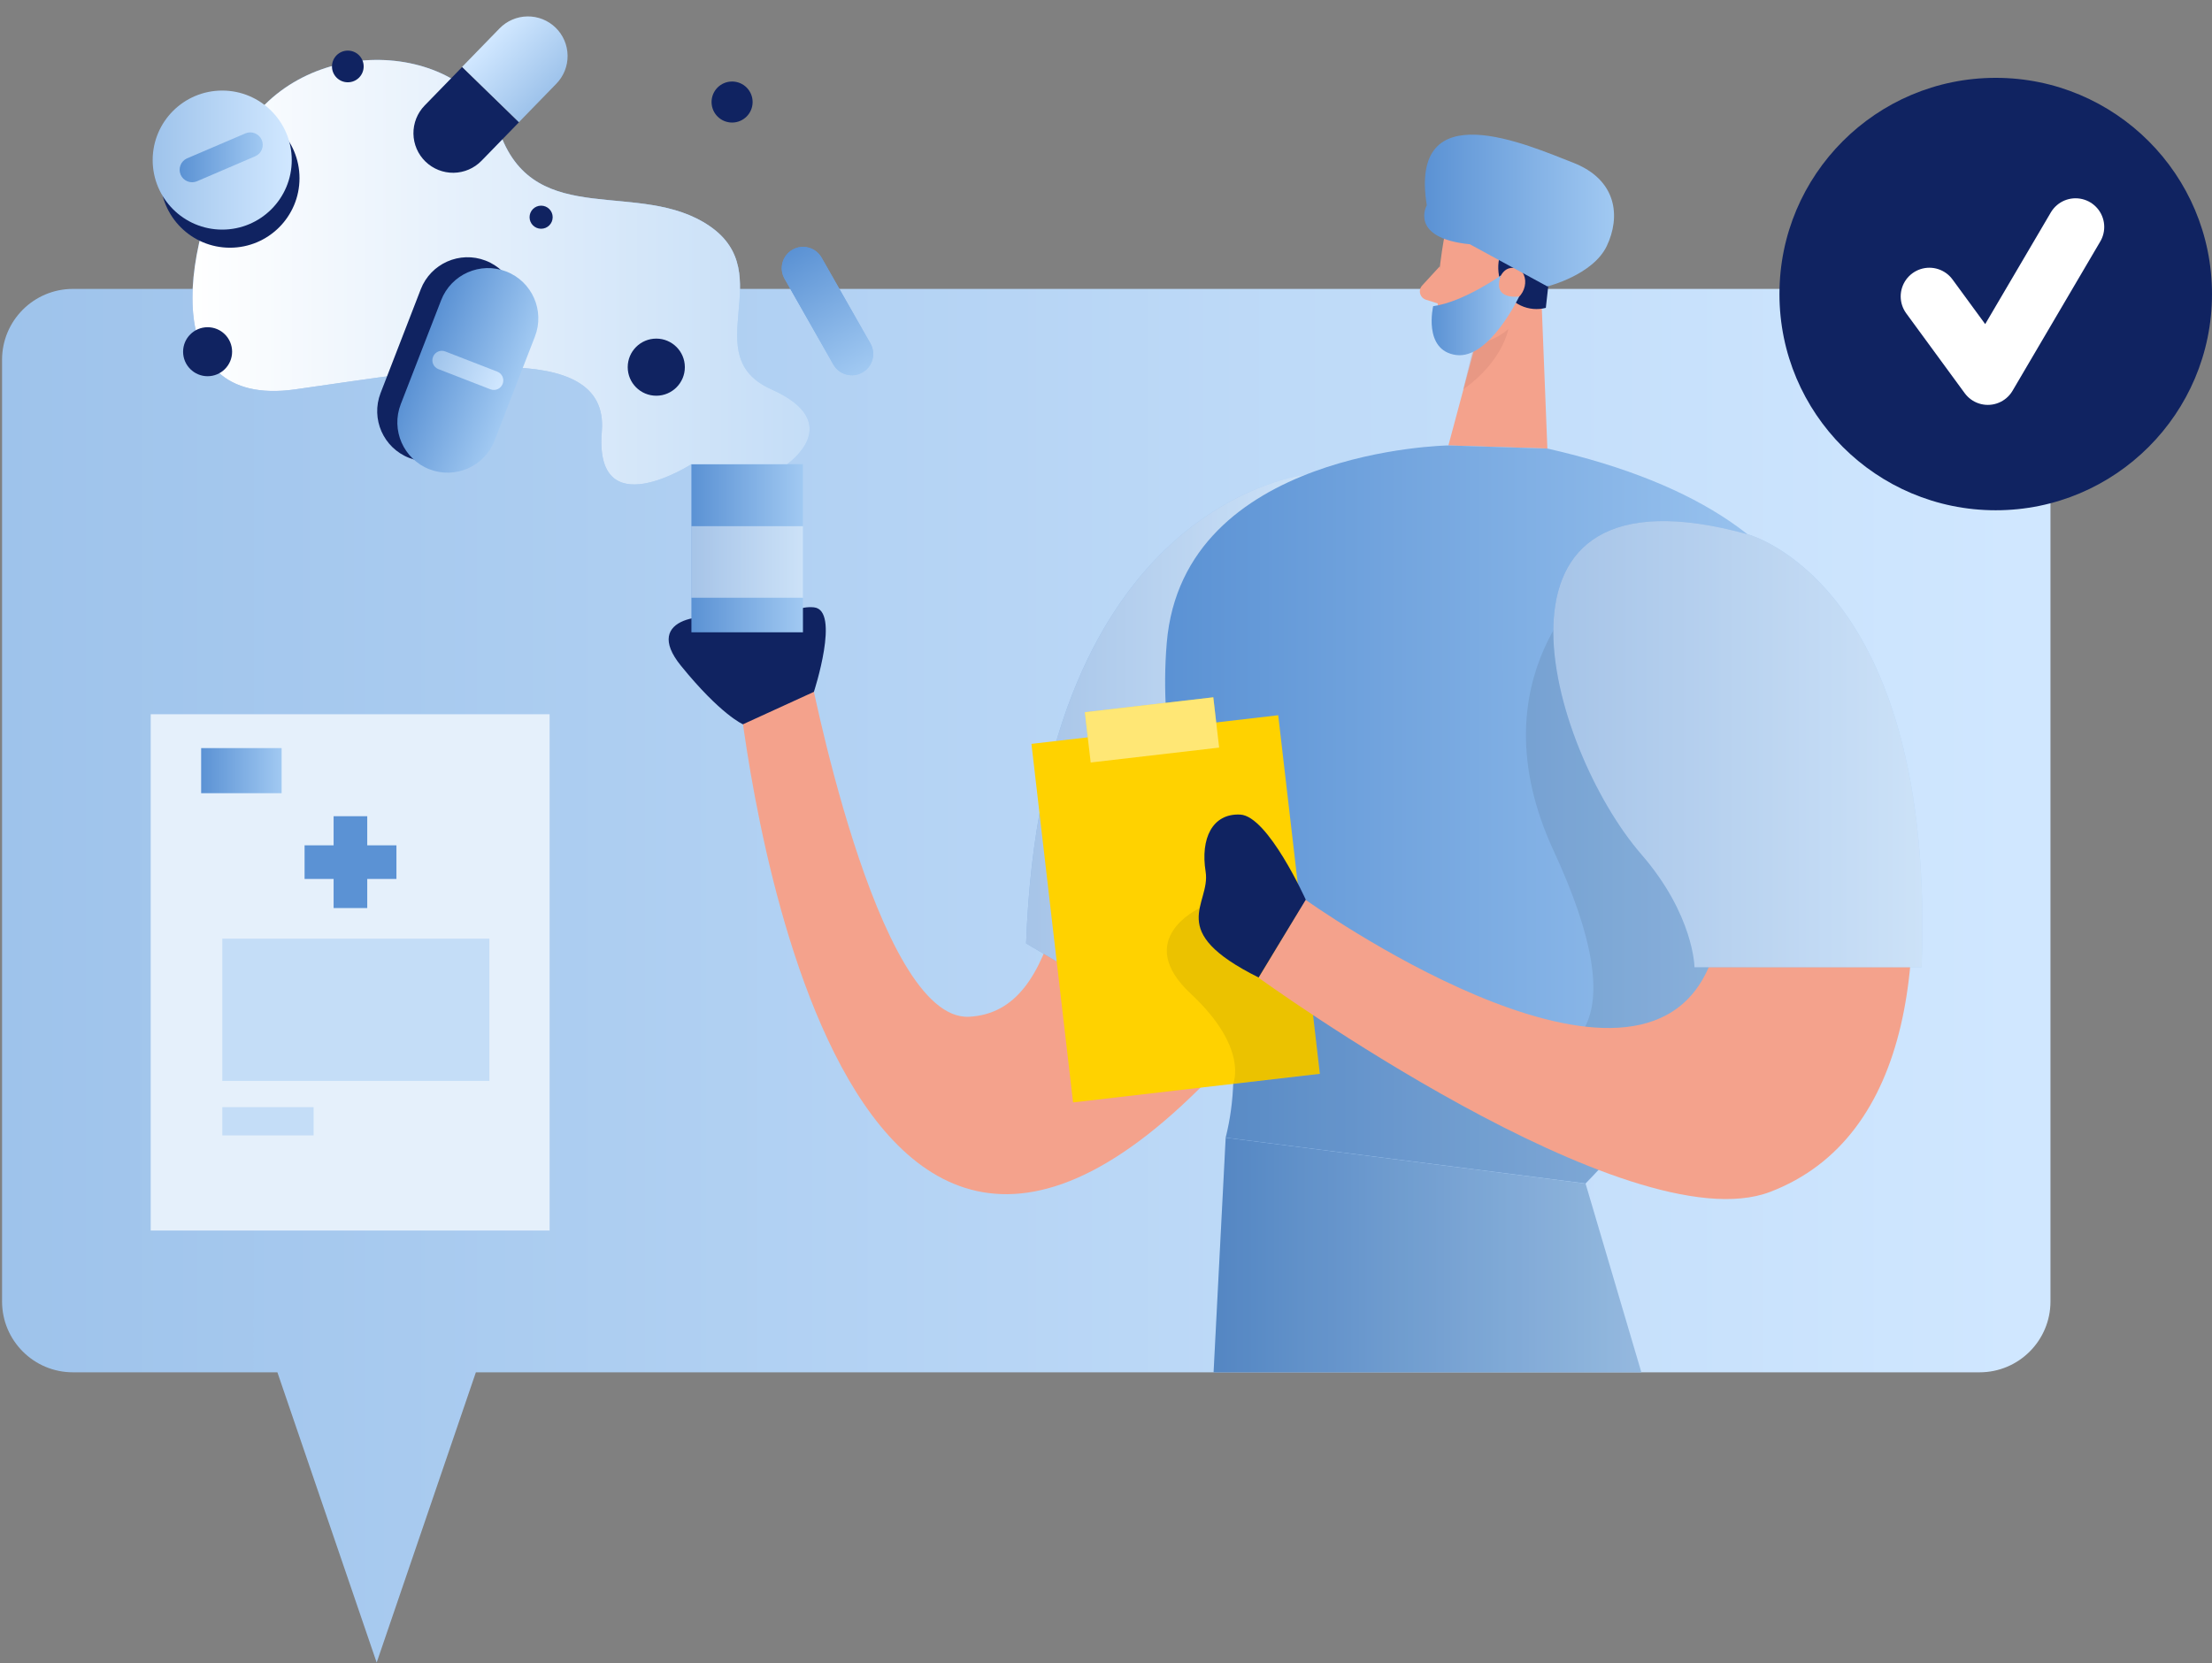
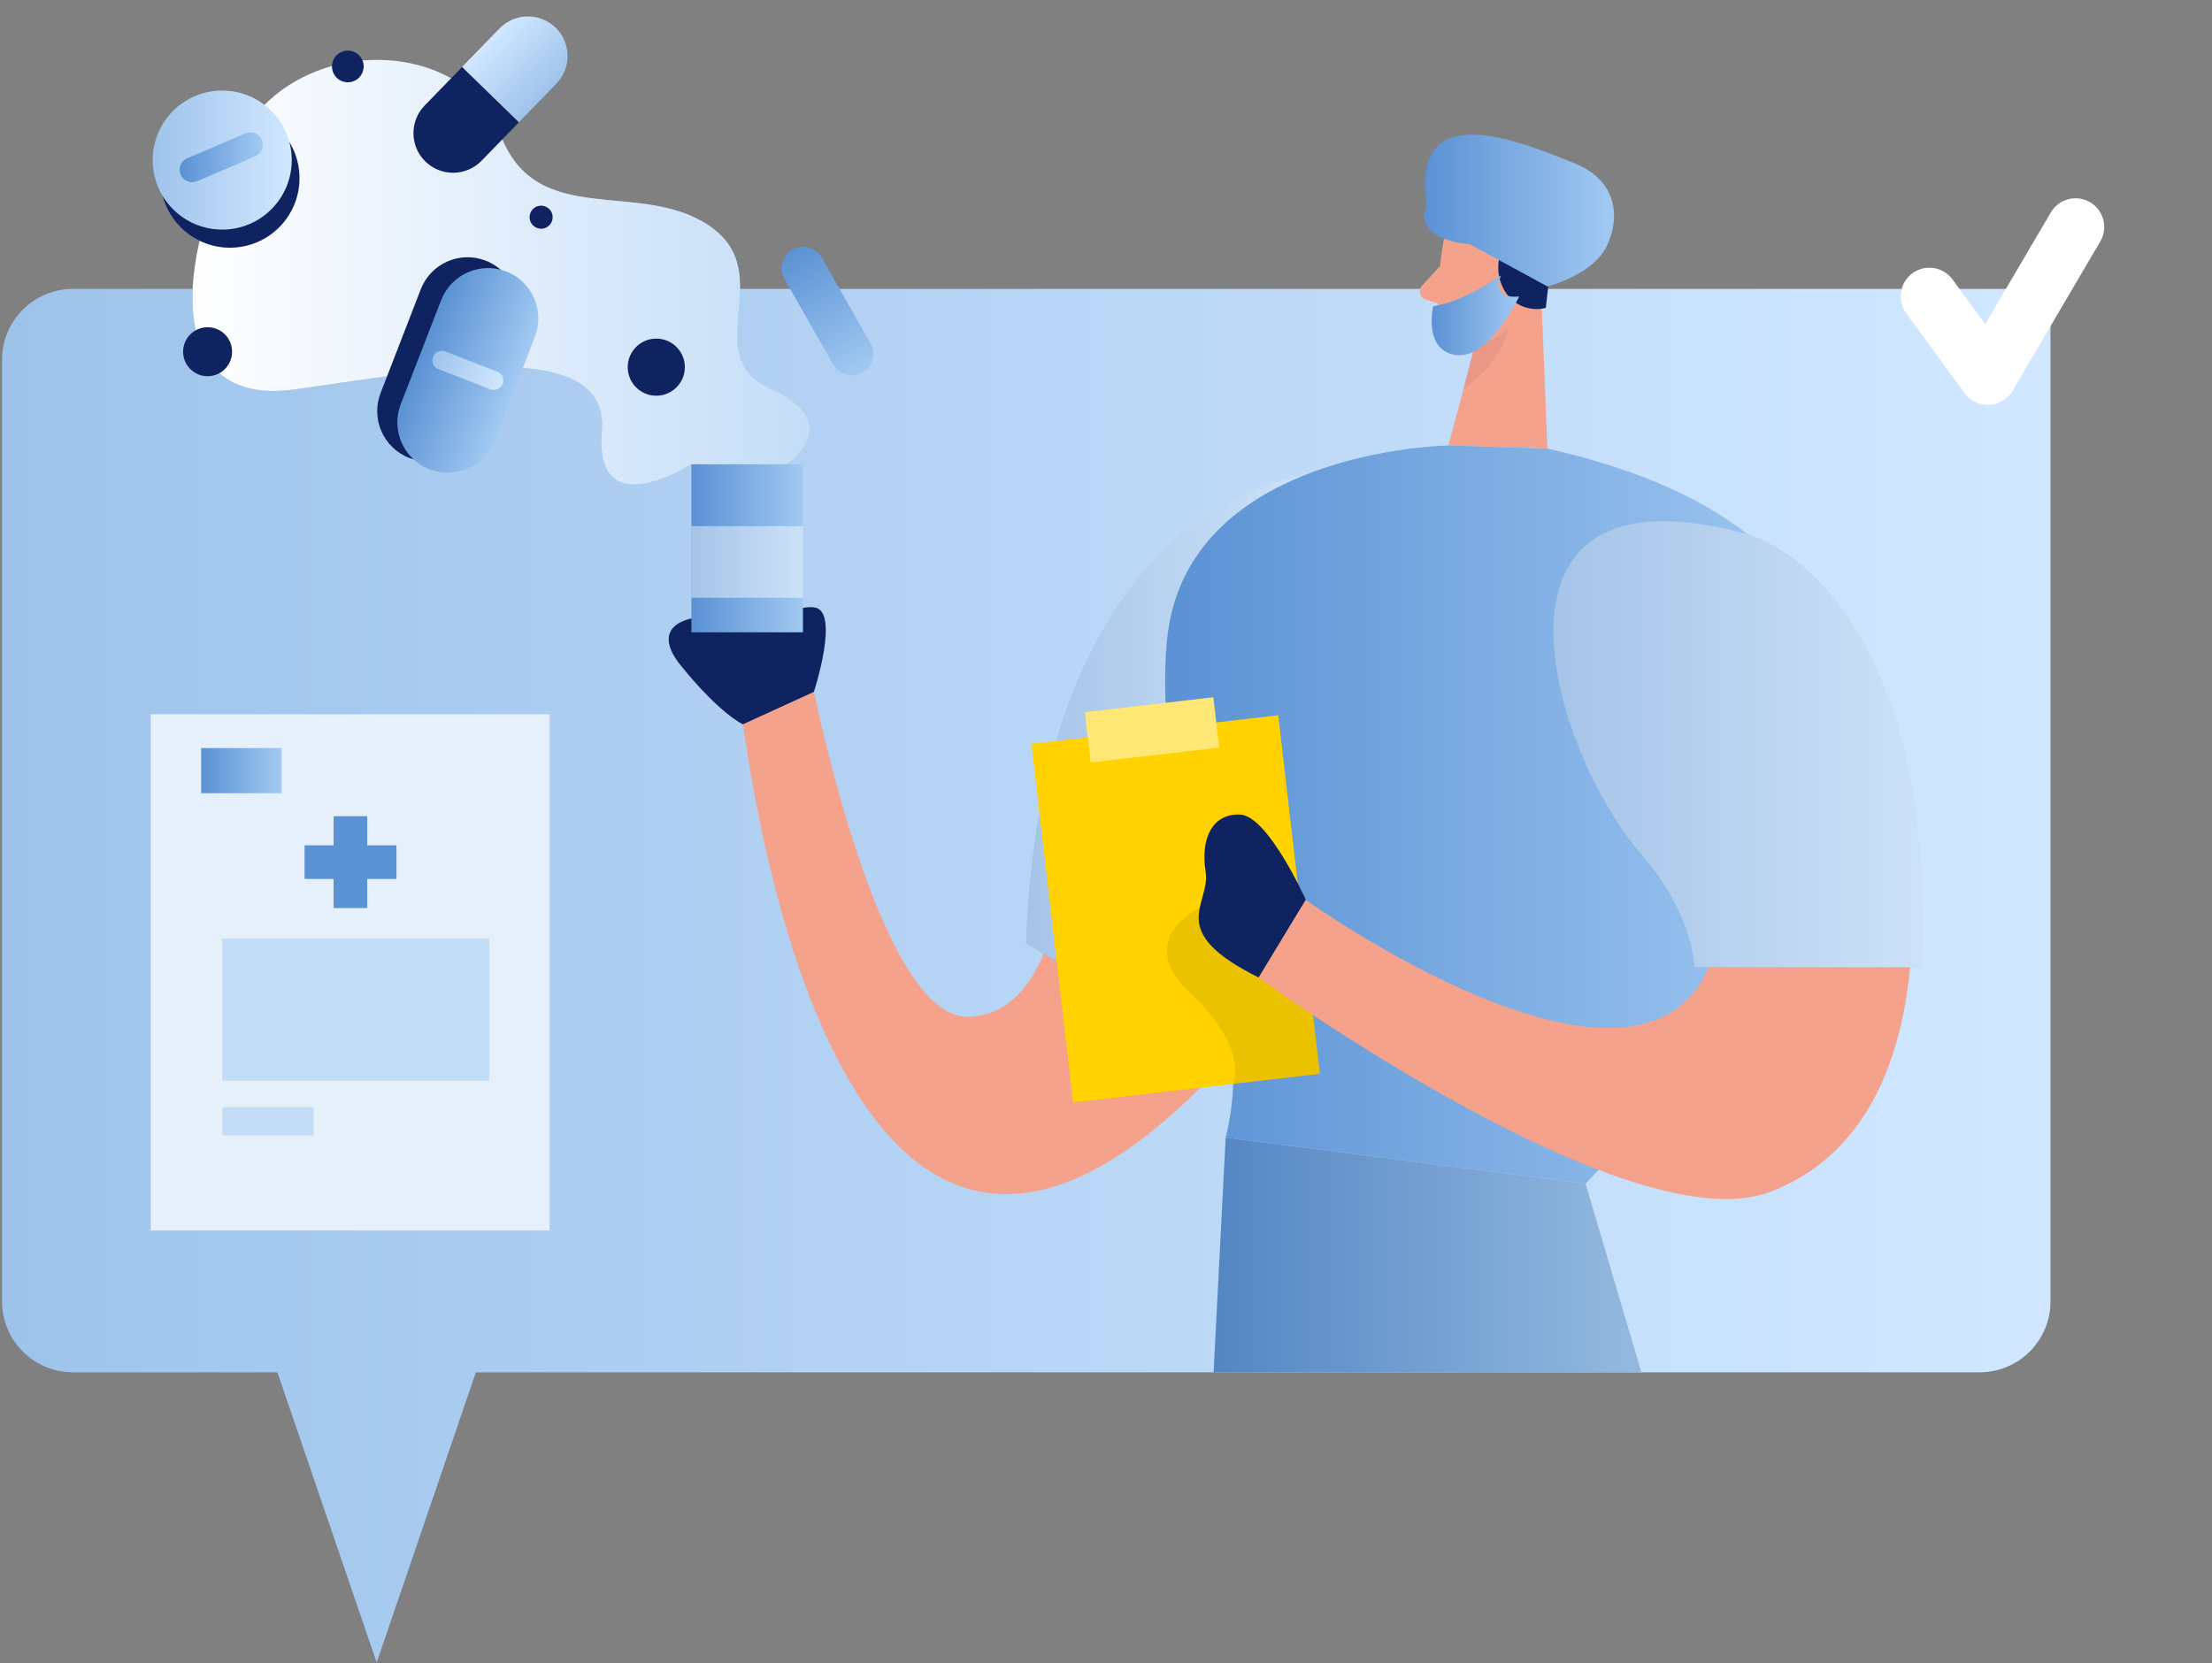
<svg xmlns="http://www.w3.org/2000/svg" width="468" height="352" viewBox="0 0 468 352" fill="none">
  <rect x="0" y="0" width="468" height="352" fill="#808080" stroke="none" />
  <path d="M433.825 61.14H15.434C7.149 61.14 0.434 67.856 0.434 76.14V275.418C0.434 283.703 7.149 290.418 15.434 290.418H58.69L79.694 351.845L100.682 290.418H418.825C427.109 290.418 433.825 283.703 433.825 275.418V61.14Z" fill="url(#paint0_linear_1072_358)" />
  <path d="M273.573 101.613C273.573 101.613 239.838 109.489 232.639 145.817C225.439 182.145 224.894 214.064 205.079 215.17C185.264 216.277 170.947 140.318 170.947 140.318L156.086 144.166C156.086 144.166 171.476 309.292 251.859 232.228C332.243 155.163 273.573 101.613 273.573 101.613Z" fill="#F4A28C" />
  <path d="M276.262 100.474C276.262 100.474 220.499 106.038 217.098 199.649L266.256 228.711L276.262 100.474Z" fill="url(#paint1_linear_1072_358)" />
  <path opacity="0.46" d="M276.262 100.474C276.262 100.474 220.499 106.038 217.098 199.649L266.256 228.711L276.262 100.474Z" fill="white" />
  <path d="M305.771 49.153C305.771 49.153 303.409 60.48 304.433 68.324C304.54 69.083 304.796 69.814 305.187 70.475C305.577 71.135 306.094 71.712 306.707 72.172C307.321 72.632 308.019 72.966 308.763 73.156C309.506 73.346 310.279 73.387 311.038 73.278C314.985 72.7 320.153 70.784 322.151 64.873L326.775 55.229C327.493 53.198 327.561 50.994 326.969 48.922C326.377 46.851 325.155 45.015 323.472 43.67C317.561 38.287 306.86 42.184 305.771 49.153Z" fill="#F4A28C" />
  <path d="M325.881 57.029L327.383 94.925L306.445 94.265L313.76 66.953L325.881 57.029Z" fill="#F4A28C" />
  <path d="M305.145 48.855C306.216 49.41 307.37 49.789 308.563 49.978C312.096 50.528 315.68 50.672 319.246 50.407C318.038 51.849 317.277 53.613 317.057 55.482C316.837 57.35 317.167 59.242 318.008 60.926C318.788 62.574 320.118 63.898 321.77 64.67C323.423 65.442 325.292 65.613 327.057 65.153L328.708 50.292C329.002 48.184 328.721 46.035 327.896 44.074C327.071 42.112 325.731 40.409 324.018 39.145C322.531 38.053 320.975 37.054 319.362 36.157" fill="#102361" />
-   <path d="M316.82 60.447C316.82 60.447 317.431 56.021 320.717 56.764C324.003 57.507 323.145 63.881 318.554 63.947L316.82 60.447Z" fill="#F4A28C" />
  <path d="M304.613 56.368L300.898 60.414C300.686 60.643 300.535 60.922 300.46 61.226C300.385 61.529 300.388 61.846 300.469 62.148C300.55 62.45 300.706 62.726 300.922 62.951C301.139 63.176 301.409 63.343 301.707 63.436L306 64.79L304.613 56.368Z" fill="#F4A28C" />
  <path opacity="0.31" d="M311.915 72.864C314.578 72.516 317.081 71.397 319.115 69.644C319.115 69.644 317.992 76.464 309.57 82.408L311.915 72.864Z" fill="#CE8172" />
  <path d="M327.387 94.925L306.449 94.265C306.449 94.265 250.306 95.14 246.855 136.042C243.404 176.943 267.298 208.846 259.322 240.765L335.462 250.474C335.462 250.474 460.281 125.061 327.387 94.925Z" fill="url(#paint2_linear_1072_358)" />
-   <path opacity="0.08" d="M337.356 122.534C337.356 122.534 311.596 143.142 328.736 180.114C345.877 217.086 335.342 228.81 309.615 221.99C283.888 215.17 273.568 187.313 273.568 187.313L260.952 226.399C261.07 231.224 260.515 236.043 259.301 240.715L335.441 250.425L338.198 247.535L372.677 199.07L337.356 122.534Z" fill="black" />
  <path d="M218.227 157.423L270.436 151.364L279.242 227.242L227.033 233.302L218.227 157.423Z" fill="#FFD200" />
  <path opacity="0.08" d="M253.603 192.301C253.603 192.301 239.617 198.807 251.952 210.316C264.287 221.825 260.902 229.339 260.902 229.339L279.231 227.208L277.778 214.774L259.283 187.842L253.603 192.301Z" fill="black" />
  <path d="M229.523 150.721L256.702 147.567L257.938 158.212L230.759 161.366L229.523 150.721Z" fill="#FFD200" />
  <path opacity="0.46" d="M229.523 150.721L256.702 147.567L257.938 158.212L230.759 161.366L229.523 150.721Z" fill="white" />
  <path d="M335.077 150.276C322.147 125.325 352.349 100.308 374.707 117.382C386.431 126.349 397.462 139.311 400.962 157.475C409.45 201.366 404.463 240.765 374.542 252.225C344.621 263.684 266.285 206.914 266.285 206.914L276.193 190.401C276.193 190.401 344.522 239.279 360.969 205.874C371.405 184.82 346.206 171.808 335.077 150.276Z" fill="#F4A28C" />
  <path d="M259.321 240.765L256.762 290.419H347.268L335.461 250.475L259.321 240.765Z" fill="url(#paint3_linear_1072_358)" />
  <path opacity="0.08" d="M259.321 240.765L256.762 290.419H347.268L335.461 250.475L259.321 240.765Z" fill="black" />
  <path d="M301.865 43.439C301.865 43.439 298.001 50.391 310.997 51.695L327.378 60.612C327.378 60.612 337.004 58.218 339.944 52.075C342.883 45.932 342.206 38.056 332.777 34.406C323.348 30.757 298.001 19.33 301.865 43.439Z" fill="url(#paint4_linear_1072_358)" />
  <path d="M303.223 64.79C303.223 64.79 301.027 74.152 308.061 75.127C315.096 76.101 321.42 62.742 321.42 62.742C321.42 62.742 315.525 63.634 317.556 58.284C317.556 58.3 309.564 63.947 303.223 64.79Z" fill="url(#paint5_linear_1072_358)" />
  <path d="M369.703 113.056C369.703 113.056 409.664 123.195 406.559 204.701H358.508C358.508 204.701 358.392 193.638 347.262 180.808C327.877 158.466 309.564 96.494 369.703 113.056Z" fill="url(#paint6_linear_1072_358)" />
  <path opacity="0.46" d="M369.703 113.056C369.703 113.056 409.664 123.195 406.559 204.701H358.508C358.508 204.701 358.392 193.638 347.262 180.808C327.877 158.466 309.564 96.494 369.703 113.056Z" fill="white" />
  <path d="M276.264 190.401C276.264 190.401 268.288 172.667 262.393 172.386C256.498 172.105 253.955 177.455 255.078 184.473C256.201 191.491 246.326 196.924 266.29 206.864L276.264 190.401Z" fill="#102361" />
  <path d="M157.189 153.281L172.199 146.412C172.199 146.412 177.863 129.09 172.199 128.528C166.535 127.967 162.209 134.159 156.083 131.616C149.957 129.073 135.624 130.477 144.062 140.88C152.5 151.283 157.189 153.281 157.189 153.281Z" fill="#102361" />
  <path d="M146.285 98.228H169.882V133.812H146.285V98.228Z" fill="url(#paint7_linear_1072_358)" />
  <path d="M184.154 72.683L173.826 54.526C172.595 52.362 169.843 51.606 167.679 52.837C165.515 54.068 164.759 56.82 165.989 58.984L176.317 77.141C177.548 79.305 180.3 80.061 182.464 78.831C184.628 77.6 185.384 74.847 184.154 72.683Z" fill="url(#paint8_linear_1072_358)" />
  <path d="M184.154 72.683L173.826 54.526C172.595 52.362 169.843 51.606 167.679 52.837C165.515 54.068 164.759 56.82 165.989 58.984L176.317 77.141C177.548 79.305 180.3 80.061 182.464 78.831C184.628 77.6 185.384 74.847 184.154 72.683Z" fill="url(#paint9_linear_1072_358)" />
  <path d="M31.887 151.151H116.283V260.415H31.887V151.151Z" fill="#E5F0FB" />
  <path opacity="0.46" d="M146.285 111.355H169.882V126.497H146.285V111.355Z" fill="white" />
  <path d="M70.582 172.733H77.699V192.168H70.582V172.733Z" fill="#5B92D4" />
  <path d="M83.875 178.892V186.009H64.44V178.892H83.875Z" fill="#5B92D4" />
  <path d="M42.559 158.318H59.583V167.862H42.559V158.318Z" fill="url(#paint10_linear_1072_358)" />
  <path d="M47.031 198.641H103.538V228.744H47.031V198.641Z" fill="#C4DDF7" />
  <path d="M47.031 234.309H66.351V240.286H47.031V234.309Z" fill="#C4DDF7" />
  <path d="M166.533 98.228C166.533 98.228 179.182 89.542 163.23 82.409C147.279 75.275 164.882 57.986 150.169 47.864C135.456 37.742 113.478 48.739 105.898 28.495C98.319 8.25 63.841 6.582 51.142 28.495C38.444 50.407 32.467 86.586 62.404 82.409C92.342 78.231 129.016 71.048 127.332 91.292C125.648 111.537 146.288 98.228 146.288 98.228H166.533Z" fill="url(#paint11_linear_1072_358)" />
  <path d="M166.533 98.228C166.533 98.228 179.182 89.542 163.23 82.409C147.279 75.275 164.882 57.986 150.169 47.864C135.456 37.742 113.478 48.739 105.898 28.495C98.319 8.25 63.841 6.582 51.142 28.495C38.444 50.407 32.467 86.586 62.404 82.409C92.342 78.231 129.016 71.048 127.332 91.292C125.648 111.537 146.288 98.228 146.288 98.228H166.533Z" fill="url(#paint12_linear_1072_358)" />
  <path d="M90.011 34.189C88.416 32.638 87.503 30.516 87.472 28.292C87.442 26.067 88.296 23.922 89.847 22.327L97.769 14.184L109.794 25.882L101.873 34.025C100.321 35.62 98.2 36.533 95.975 36.564C93.751 36.594 91.605 35.74 90.011 34.189Z" fill="#102361" />
  <path d="M109.805 25.866L97.767 14.156L105.689 6.013C106.457 5.223 107.373 4.592 108.385 4.157C109.397 3.721 110.485 3.489 111.586 3.474C112.688 3.459 113.781 3.661 114.805 4.068C115.828 4.476 116.761 5.081 117.551 5.849C119.146 7.4 120.059 9.522 120.089 11.746C120.12 13.971 119.266 16.116 117.715 17.711L109.793 25.854L109.805 25.866Z" fill="url(#paint13_linear_1072_358)" />
  <path d="M48.654 52.422C56.78 52.422 63.367 45.834 63.367 37.709C63.367 29.583 56.78 22.996 48.654 22.996C40.529 22.996 33.941 29.583 33.941 37.709C33.941 45.834 40.529 52.422 48.654 52.422Z" fill="#102361" />
  <path d="M47.014 48.591C55.139 48.591 61.726 42.004 61.726 33.878C61.726 25.752 55.139 19.165 47.014 19.165C38.888 19.165 32.301 25.752 32.301 33.878C32.301 42.004 38.888 48.591 47.014 48.591Z" fill="url(#paint14_linear_1072_358)" />
  <path d="M53.999 33.069L41.615 38.386C40.976 38.638 40.263 38.631 39.629 38.366C38.995 38.102 38.488 37.6 38.218 36.968C37.947 36.337 37.933 35.624 38.179 34.983C38.425 34.341 38.911 33.82 39.535 33.531L51.919 28.23C52.56 27.954 53.285 27.945 53.934 28.203C54.583 28.462 55.102 28.968 55.378 29.609C55.654 30.251 55.664 30.976 55.405 31.624C55.147 32.273 54.641 32.793 53.999 33.069Z" fill="url(#paint15_linear_1072_358)" />
  <path d="M108.812 68.891C110.93 63.421 108.215 57.271 102.749 55.155C97.283 53.039 91.135 55.758 89.017 61.229L80.523 83.174C78.405 88.644 81.12 94.794 86.586 96.91C92.052 99.026 98.2 96.307 100.317 90.836L108.812 68.891Z" fill="#102361" />
  <path d="M113.174 71.235C115.303 65.752 112.587 59.582 107.108 57.455C101.629 55.327 95.462 58.048 93.332 63.531L84.792 85.528C82.663 91.011 85.378 97.181 90.858 99.308C96.337 101.436 102.504 98.715 104.633 93.232L113.174 71.235Z" fill="url(#paint16_linear_1072_358)" />
  <path d="M105.212 78.648L94.206 74.375C93.178 73.975 92.02 74.485 91.621 75.514L91.615 75.529C91.215 76.558 91.725 77.716 92.754 78.115L103.76 82.388C104.789 82.788 105.946 82.278 106.346 81.249L106.352 81.234C106.751 80.205 106.241 79.047 105.212 78.648Z" fill="url(#paint17_linear_1072_358)" />
  <path d="M43.923 79.618C46.787 79.618 49.108 77.297 49.108 74.433C49.108 71.569 46.787 69.248 43.923 69.248C41.06 69.248 38.738 71.569 38.738 74.433C38.738 77.297 41.06 79.618 43.923 79.618Z" fill="#102361" />
-   <path d="M154.89 25.935C157.288 25.935 159.233 23.991 159.233 21.592C159.233 19.194 157.288 17.25 154.89 17.25C152.491 17.25 150.547 19.194 150.547 21.592C150.547 23.991 152.491 25.935 154.89 25.935Z" fill="#102361" />
  <path d="M114.487 48.409C115.837 48.409 116.931 47.315 116.931 45.965C116.931 44.616 115.837 43.522 114.487 43.522C113.137 43.522 112.043 44.616 112.043 45.965C112.043 47.315 113.137 48.409 114.487 48.409Z" fill="#102361" />
  <path d="M138.852 83.746C142.19 83.746 144.896 81.04 144.896 77.702C144.896 74.364 142.19 71.658 138.852 71.658C135.514 71.658 132.809 74.364 132.809 77.702C132.809 81.04 135.514 83.746 138.852 83.746Z" fill="#102361" />
  <path d="M73.59 17.415C75.442 17.415 76.942 15.914 76.942 14.062C76.942 12.211 75.442 10.71 73.59 10.71C71.739 10.71 70.238 12.211 70.238 14.062C70.238 15.914 71.739 17.415 73.59 17.415Z" fill="#102361" />
-   <path d="M422.241 107.986C447.512 107.986 467.998 87.5 467.998 62.23C467.998 36.959 447.512 16.473 422.241 16.473C396.97 16.473 376.484 36.959 376.484 62.23C376.484 87.5 396.97 107.986 422.241 107.986Z" fill="#102361" />
  <path d="M408.203 62.726L420.571 79.618L439.131 48.03" stroke="white" stroke-width="12.135" stroke-linecap="round" stroke-linejoin="round" />
  <defs>
    <linearGradient id="paint0_linear_1072_358" x1="0.434" y1="61.14" x2="426.034" y2="61.14" gradientUnits="userSpaceOnUse">
      <stop stop-color="#9EC3EB" />
      <stop offset="1" stop-color="#D0E7FF" />
      <stop offset="1" stop-color="#D0E7FF" />
    </linearGradient>
    <linearGradient id="paint1_linear_1072_358" x1="217.426" y1="164.592" x2="276.262" y2="164.592" gradientUnits="userSpaceOnUse">
      <stop stop-color="#5B92D4" />
      <stop offset="1" stop-color="#A1C9F2" />
    </linearGradient>
    <linearGradient id="paint2_linear_1072_358" x1="247.301" y1="172.369" x2="388.62" y2="172.369" gradientUnits="userSpaceOnUse">
      <stop stop-color="#5B92D4" />
      <stop offset="1" stop-color="#A1C9F2" />
    </linearGradient>
    <linearGradient id="paint3_linear_1072_358" x1="257.265" y1="265.592" x2="347.268" y2="265.592" gradientUnits="userSpaceOnUse">
      <stop stop-color="#5B92D4" />
      <stop offset="1" stop-color="#A1C9F2" />
    </linearGradient>
    <linearGradient id="paint4_linear_1072_358" x1="301.551" y1="44.553" x2="341.487" y2="44.553" gradientUnits="userSpaceOnUse">
      <stop stop-color="#5B92D4" />
      <stop offset="1" stop-color="#A1C9F2" />
    </linearGradient>
    <linearGradient id="paint5_linear_1072_358" x1="303.001" y1="66.731" x2="321.42" y2="66.731" gradientUnits="userSpaceOnUse">
      <stop stop-color="#5B92D4" />
      <stop offset="1" stop-color="#A1C9F2" />
    </linearGradient>
    <linearGradient id="paint6_linear_1072_358" x1="329.074" y1="157.49" x2="406.731" y2="157.49" gradientUnits="userSpaceOnUse">
      <stop stop-color="#5B92D4" />
      <stop offset="1" stop-color="#A1C9F2" />
    </linearGradient>
    <linearGradient id="paint7_linear_1072_358" x1="146.416" y1="116.02" x2="169.882" y2="116.02" gradientUnits="userSpaceOnUse">
      <stop stop-color="#5B92D4" />
      <stop offset="1" stop-color="#A1C9F2" />
    </linearGradient>
    <linearGradient id="paint8_linear_1072_358" x1="167.761" y1="52.981" x2="182.464" y2="78.831" gradientUnits="userSpaceOnUse">
      <stop stop-color="#5B92D4" />
      <stop offset="1" stop-color="#A1C9F2" />
    </linearGradient>
    <linearGradient id="paint9_linear_1072_358" x1="167.761" y1="52.981" x2="182.464" y2="78.831" gradientUnits="userSpaceOnUse">
      <stop stop-color="#5B92D4" />
      <stop offset="1" stop-color="#A1C9F2" />
    </linearGradient>
    <linearGradient id="paint10_linear_1072_358" x1="42.653" y1="163.09" x2="59.583" y2="163.09" gradientUnits="userSpaceOnUse">
      <stop stop-color="#5B92D4" />
      <stop offset="1" stop-color="#A1C9F2" />
    </linearGradient>
    <linearGradient id="paint11_linear_1072_358" x1="41.448" y1="57.601" x2="171.29" y2="57.601" gradientUnits="userSpaceOnUse">
      <stop stop-color="#5B92D4" />
      <stop offset="1" stop-color="#A1C9F2" />
    </linearGradient>
    <linearGradient id="paint12_linear_1072_358" x1="171.29" y1="102.522" x2="40.723" y2="102.522" gradientUnits="userSpaceOnUse">
      <stop stop-color="#C4DDF7" />
      <stop offset="1" stop-color="white" />
    </linearGradient>
    <linearGradient id="paint13_linear_1072_358" x1="109.805" y1="25.866" x2="97.984" y2="14.366" gradientUnits="userSpaceOnUse">
      <stop stop-color="#9EC3EB" />
      <stop offset="1" stop-color="#D0E7FF" />
      <stop offset="1" stop-color="#D0E7FF" />
    </linearGradient>
    <linearGradient id="paint14_linear_1072_358" x1="32.301" y1="19.165" x2="61.197" y2="19.165" gradientUnits="userSpaceOnUse">
      <stop stop-color="#9EC3EB" />
      <stop offset="1" stop-color="#D0E7FF" />
      <stop offset="1" stop-color="#D0E7FF" />
    </linearGradient>
    <linearGradient id="paint15_linear_1072_358" x1="38.102" y1="33.293" x2="55.593" y2="33.293" gradientUnits="userSpaceOnUse">
      <stop stop-color="#5B92D4" />
      <stop offset="1" stop-color="#A1C9F2" />
    </linearGradient>
    <linearGradient id="paint16_linear_1072_358" x1="89.172" y1="74.572" x2="108.904" y2="82.234" gradientUnits="userSpaceOnUse">
      <stop stop-color="#5B92D4" />
      <stop offset="1" stop-color="#A1C9F2" />
    </linearGradient>
    <linearGradient id="paint17_linear_1072_358" x1="92.344" y1="73.651" x2="106.81" y2="79.268" gradientUnits="userSpaceOnUse">
      <stop stop-color="#9EC3EB" />
      <stop offset="1" stop-color="#D0E7FF" />
      <stop offset="1" stop-color="#D0E7FF" />
    </linearGradient>
  </defs>
</svg>